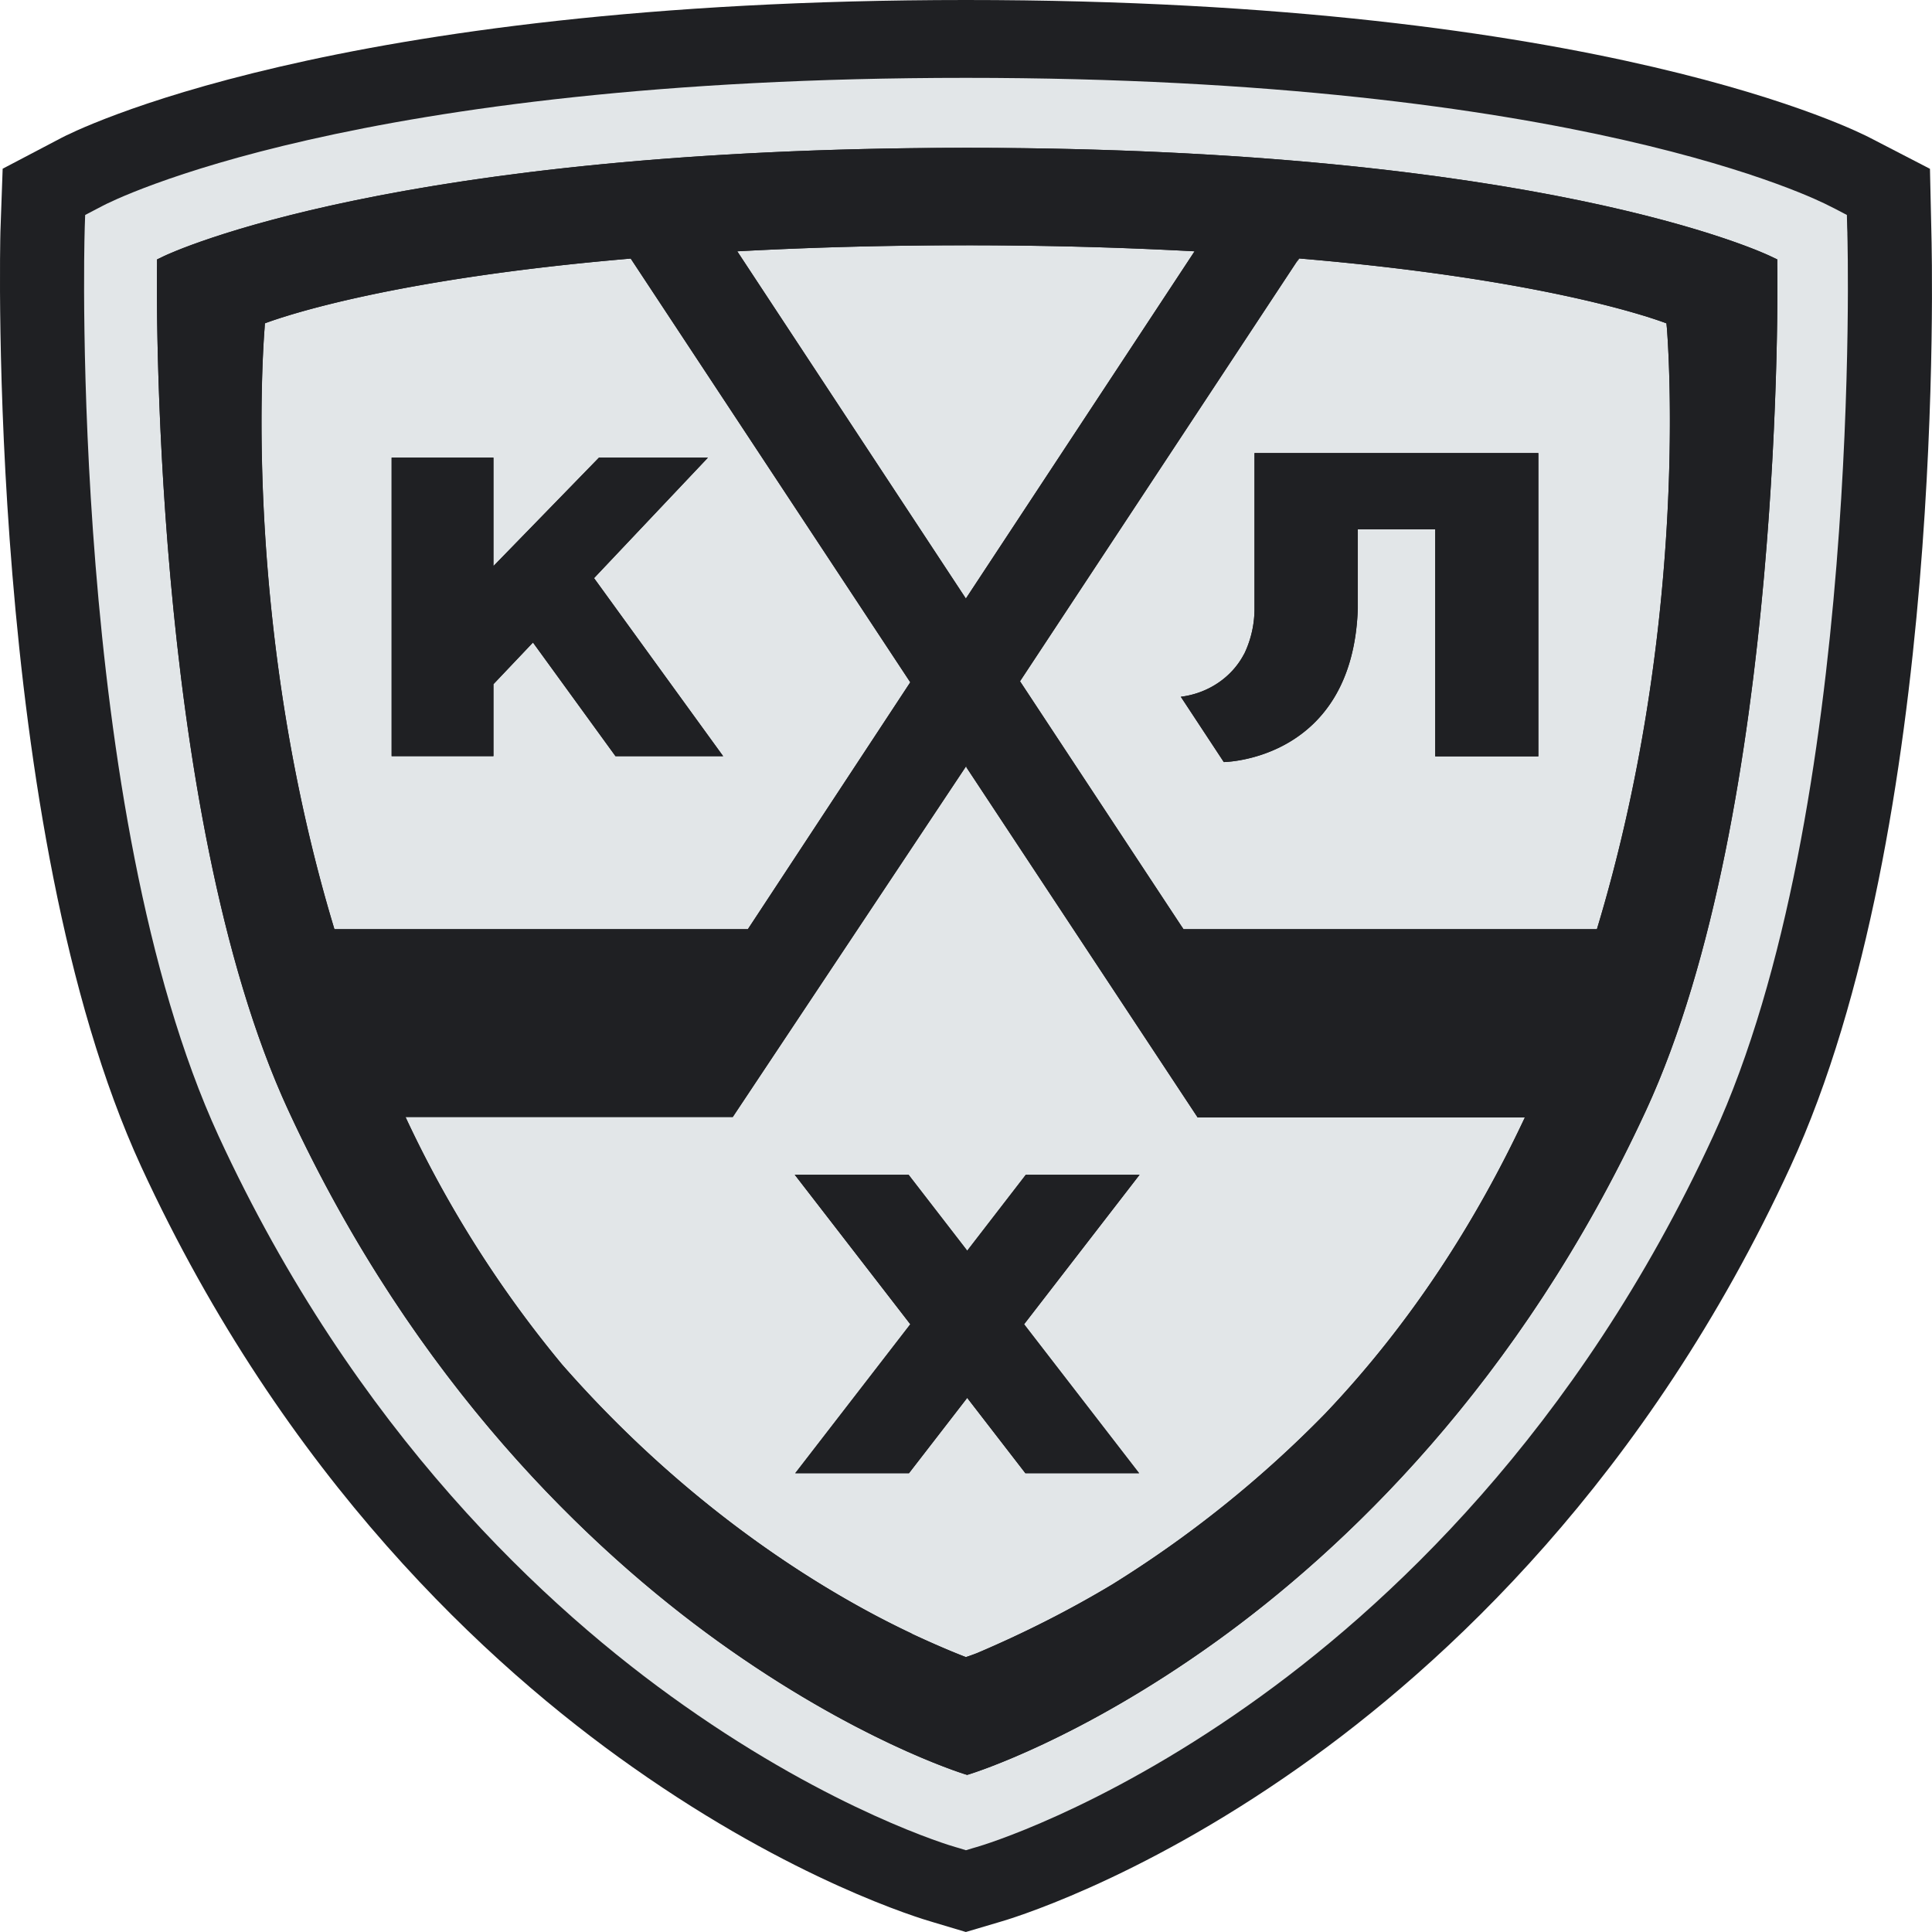
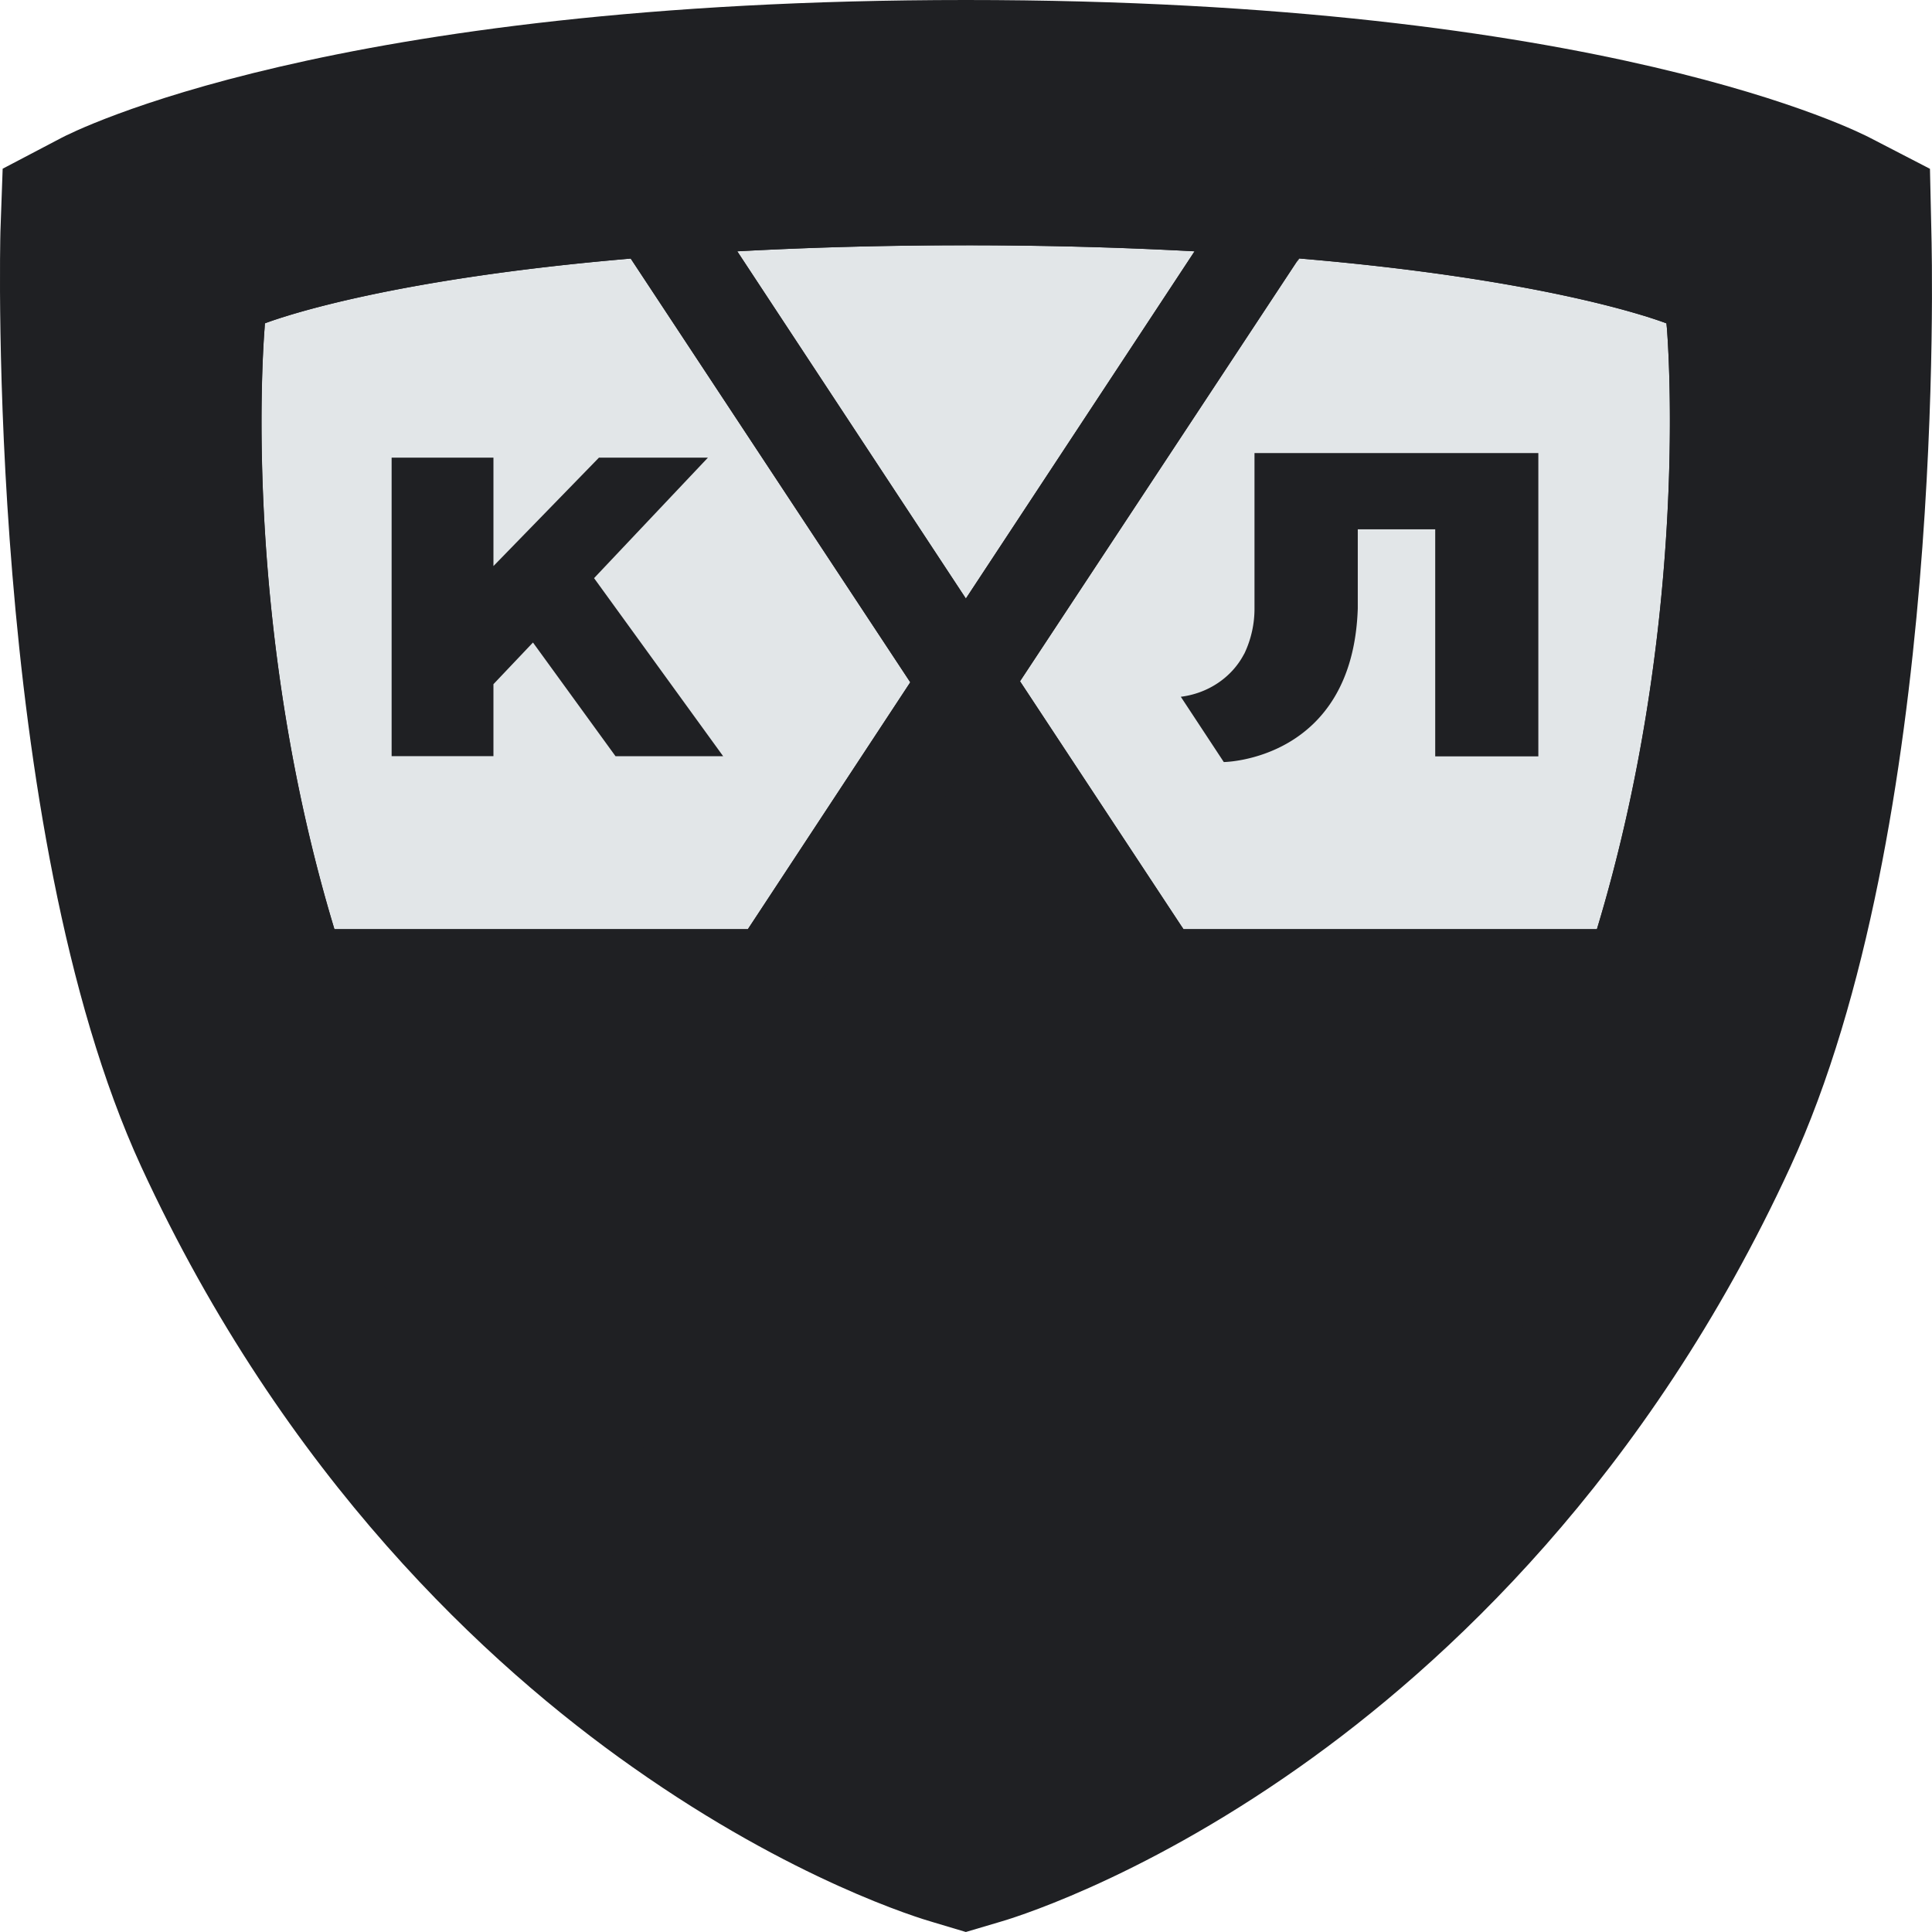
<svg xmlns="http://www.w3.org/2000/svg" fill="none" viewBox="0 0 37 37">
-   <path fill="#1F2023" d="m36.988 4.44-.027-1.207-1.129-.584C35.63 2.541 30.708 0 18.498 0 6.318 0 1.378 2.534 1.175 2.641l-1.124.59-.043 1.205C.005 4.55-.277 15.86 2.704 22.342c2.754 5.972 6.641 9.554 9.417 11.505 3.064 2.161 5.49 2.892 5.754 2.967l.622.186.655-.194c.104-.03 2.586-.744 5.725-2.958 2.778-1.957 6.666-5.542 9.412-11.506C37.277 15.856 37 4.927 36.988 4.44Z" />
-   <path fill="#E2E6E8" d="M31.521 21.269c-2.43 5.255-5.815 8.428-8.228 10.165-2.62 1.885-4.64 2.516-4.724 2.543l-.047.014-.047-.014c-.082-.027-2.102-.658-4.723-2.543-2.412-1.737-5.798-4.91-8.228-10.165-2.67-5.77-2.52-16.078-2.517-16.18v-.12l.118-.057c.177-.086 4.449-2.078 15.396-2.081 10.95.003 15.22 1.995 15.398 2.081l.118.057v.12c.005.102.151 10.41-2.516 16.18ZM35.38 4.475l-.005-.125-.005-.233-.217-.114-.12-.06c-.19-.1-4.812-2.452-16.534-2.452-11.72 0-16.346 2.351-16.537 2.453l-.115.06-.216.113-.008.233-.003.125c-.004.11-.291 11.068 2.566 17.281 2.612 5.662 6.285 9.058 8.91 10.904 2.868 2.023 5.107 2.688 5.2 2.713l.073.021.13.04.132-.04.072-.021c.095-.026 2.333-.69 5.2-2.713 2.622-1.846 6.3-5.242 8.906-10.903 2.865-6.219 2.575-17.172 2.57-17.282Z" />
+   <path fill="#1F2023" d="m36.988 4.44-.027-1.207-1.129-.584C35.63 2.541 30.708 0 18.498 0 6.318 0 1.378 2.534 1.175 2.641l-1.124.59-.043 1.205C.005 4.55-.277 15.86 2.704 22.342c2.754 5.972 6.641 9.554 9.417 11.505 3.064 2.161 5.49 2.892 5.754 2.967l.622.186.655-.194c.104-.03 2.586-.744 5.725-2.958 2.778-1.957 6.666-5.542 9.412-11.506C37.277 15.856 37 4.927 36.988 4.44" />
  <path fill="#E2E6E8" d="m11.787 14.481-1.58-2.176-.757.798v1.378H7.5V8.765h1.95v2.076l2.02-2.076h2.087l-2.18 2.307 2.472 3.41h-2.062Zm5.646-1.414-5.354-8.115c-4.5.383-6.595 1.086-7.006 1.24l-.007.103c-.058.737-.364 5.872 1.338 11.5h7.918l3.11-4.728Zm12.028 1.418h-1.975v-4.348h-1.483v1.516c-.096 2.916-2.566 2.941-2.566 2.941l-.823-1.25c.53-.066.977-.377 1.205-.807l.014-.024a2 2 0 0 0 .192-.876v-2.96h5.436v5.808Zm2.452-8.293c-.41-.154-2.514-.86-7.03-1.242l-.047.072.053-.094-5.355 8.119 3.114 4.724-.034-.053.051.077h7.917c1.702-5.628 1.397-10.763 1.342-11.5l-.01-.103Zm-9.036-1.379a80.073 80.073 0 0 0-4.38-.115c-1.627 0-3.08.044-4.378.115l4.378 6.65 4.38-6.65Z" />
-   <path fill="#E2E6E8" d="M21.815 28.214h-2.178l-1.114-1.443-1.116 1.443H15.23l2.204-2.853-2.213-2.863h2.18l1.123 1.454 1.122-1.454h2.178l-2.211 2.863 2.203 2.853Zm1.368-6.813h-.247l-4.43-6.707v-.026l-.008.012-4.465 6.712H7.765a21.904 21.904 0 0 0 3 4.742c2.573 2.935 5.25 4.469 6.686 5.146l.018.012c.65.303 1.029.443 1.029.443s.075-.023.215-.077a21.186 21.186 0 0 0 2.586-1.312 21.69 21.69 0 0 0 4.077-3.271c1.653-1.737 2.893-3.685 3.826-5.674h-6.019Z" />
  <path fill="#1F2023" d="M30.583 17.795h-7.917l-.051-.077.034.053-3.114-4.724 5.355-8.119-.053.094.046-.072c4.517.383 6.62 1.088 7.031 1.242l.01.103c.056.737.361 5.872-1.341 11.5Zm-5.206 9.28a21.693 21.693 0 0 1-4.078 3.27c-.8.481-1.662.92-2.585 1.313-.14.054-.216.077-.216.077s-.378-.14-1.028-.443l-.018-.011c-1.436-.678-4.113-2.212-6.685-5.147a21.909 21.909 0 0 1-3-4.742h6.266l4.465-6.712.01-.012v.026l4.429 6.707h6.266c-.934 1.989-2.174 3.937-3.826 5.674ZM5.067 6.295l.006-.103c.412-.154 2.507-.857 7.006-1.24l5.354 8.115-3.11 4.728H6.405C4.703 12.167 5.01 7.032 5.067 6.295Zm13.431-1.597c1.626 0 3.08.044 4.38.115l-4.38 6.65-4.378-6.65a79.934 79.934 0 0 1 4.378-.115Zm15.54.27-.12-.056c-.176-.086-4.447-2.078-15.397-2.081C7.574 2.834 3.302 4.826 3.125 4.912l-.118.057v.12c-.003.102-.152 10.41 2.517 16.18 2.43 5.255 5.816 8.428 8.228 10.165 2.622 1.885 4.642 2.516 4.723 2.543l.047.014.047-.014c.083-.027 2.103-.658 4.724-2.543 2.413-1.737 5.8-4.91 8.229-10.165 2.667-5.77 2.52-16.078 2.515-16.18v-.12Z" />
-   <path fill="#1F2023" d="M24.025 11.637a2 2 0 0 1-.192.876l-.014.024c-.228.43-.675.741-1.205.807l.823 1.25s2.47-.025 2.567-2.94v-1.517h1.482v4.348h1.975V8.677h-5.436v2.96ZM13.557 8.765H11.47l-2.02 2.076V8.765H7.5v5.716h1.95v-1.378l.757-.798 1.58 2.176h2.062l-2.473-3.41 2.181-2.306Zm6.088 13.733-1.122 1.454-1.123-1.454h-2.18l2.213 2.863-2.204 2.853h2.179l1.115-1.443 1.115 1.443h2.177l-2.203-2.853 2.212-2.863h-2.179Z" />
</svg>